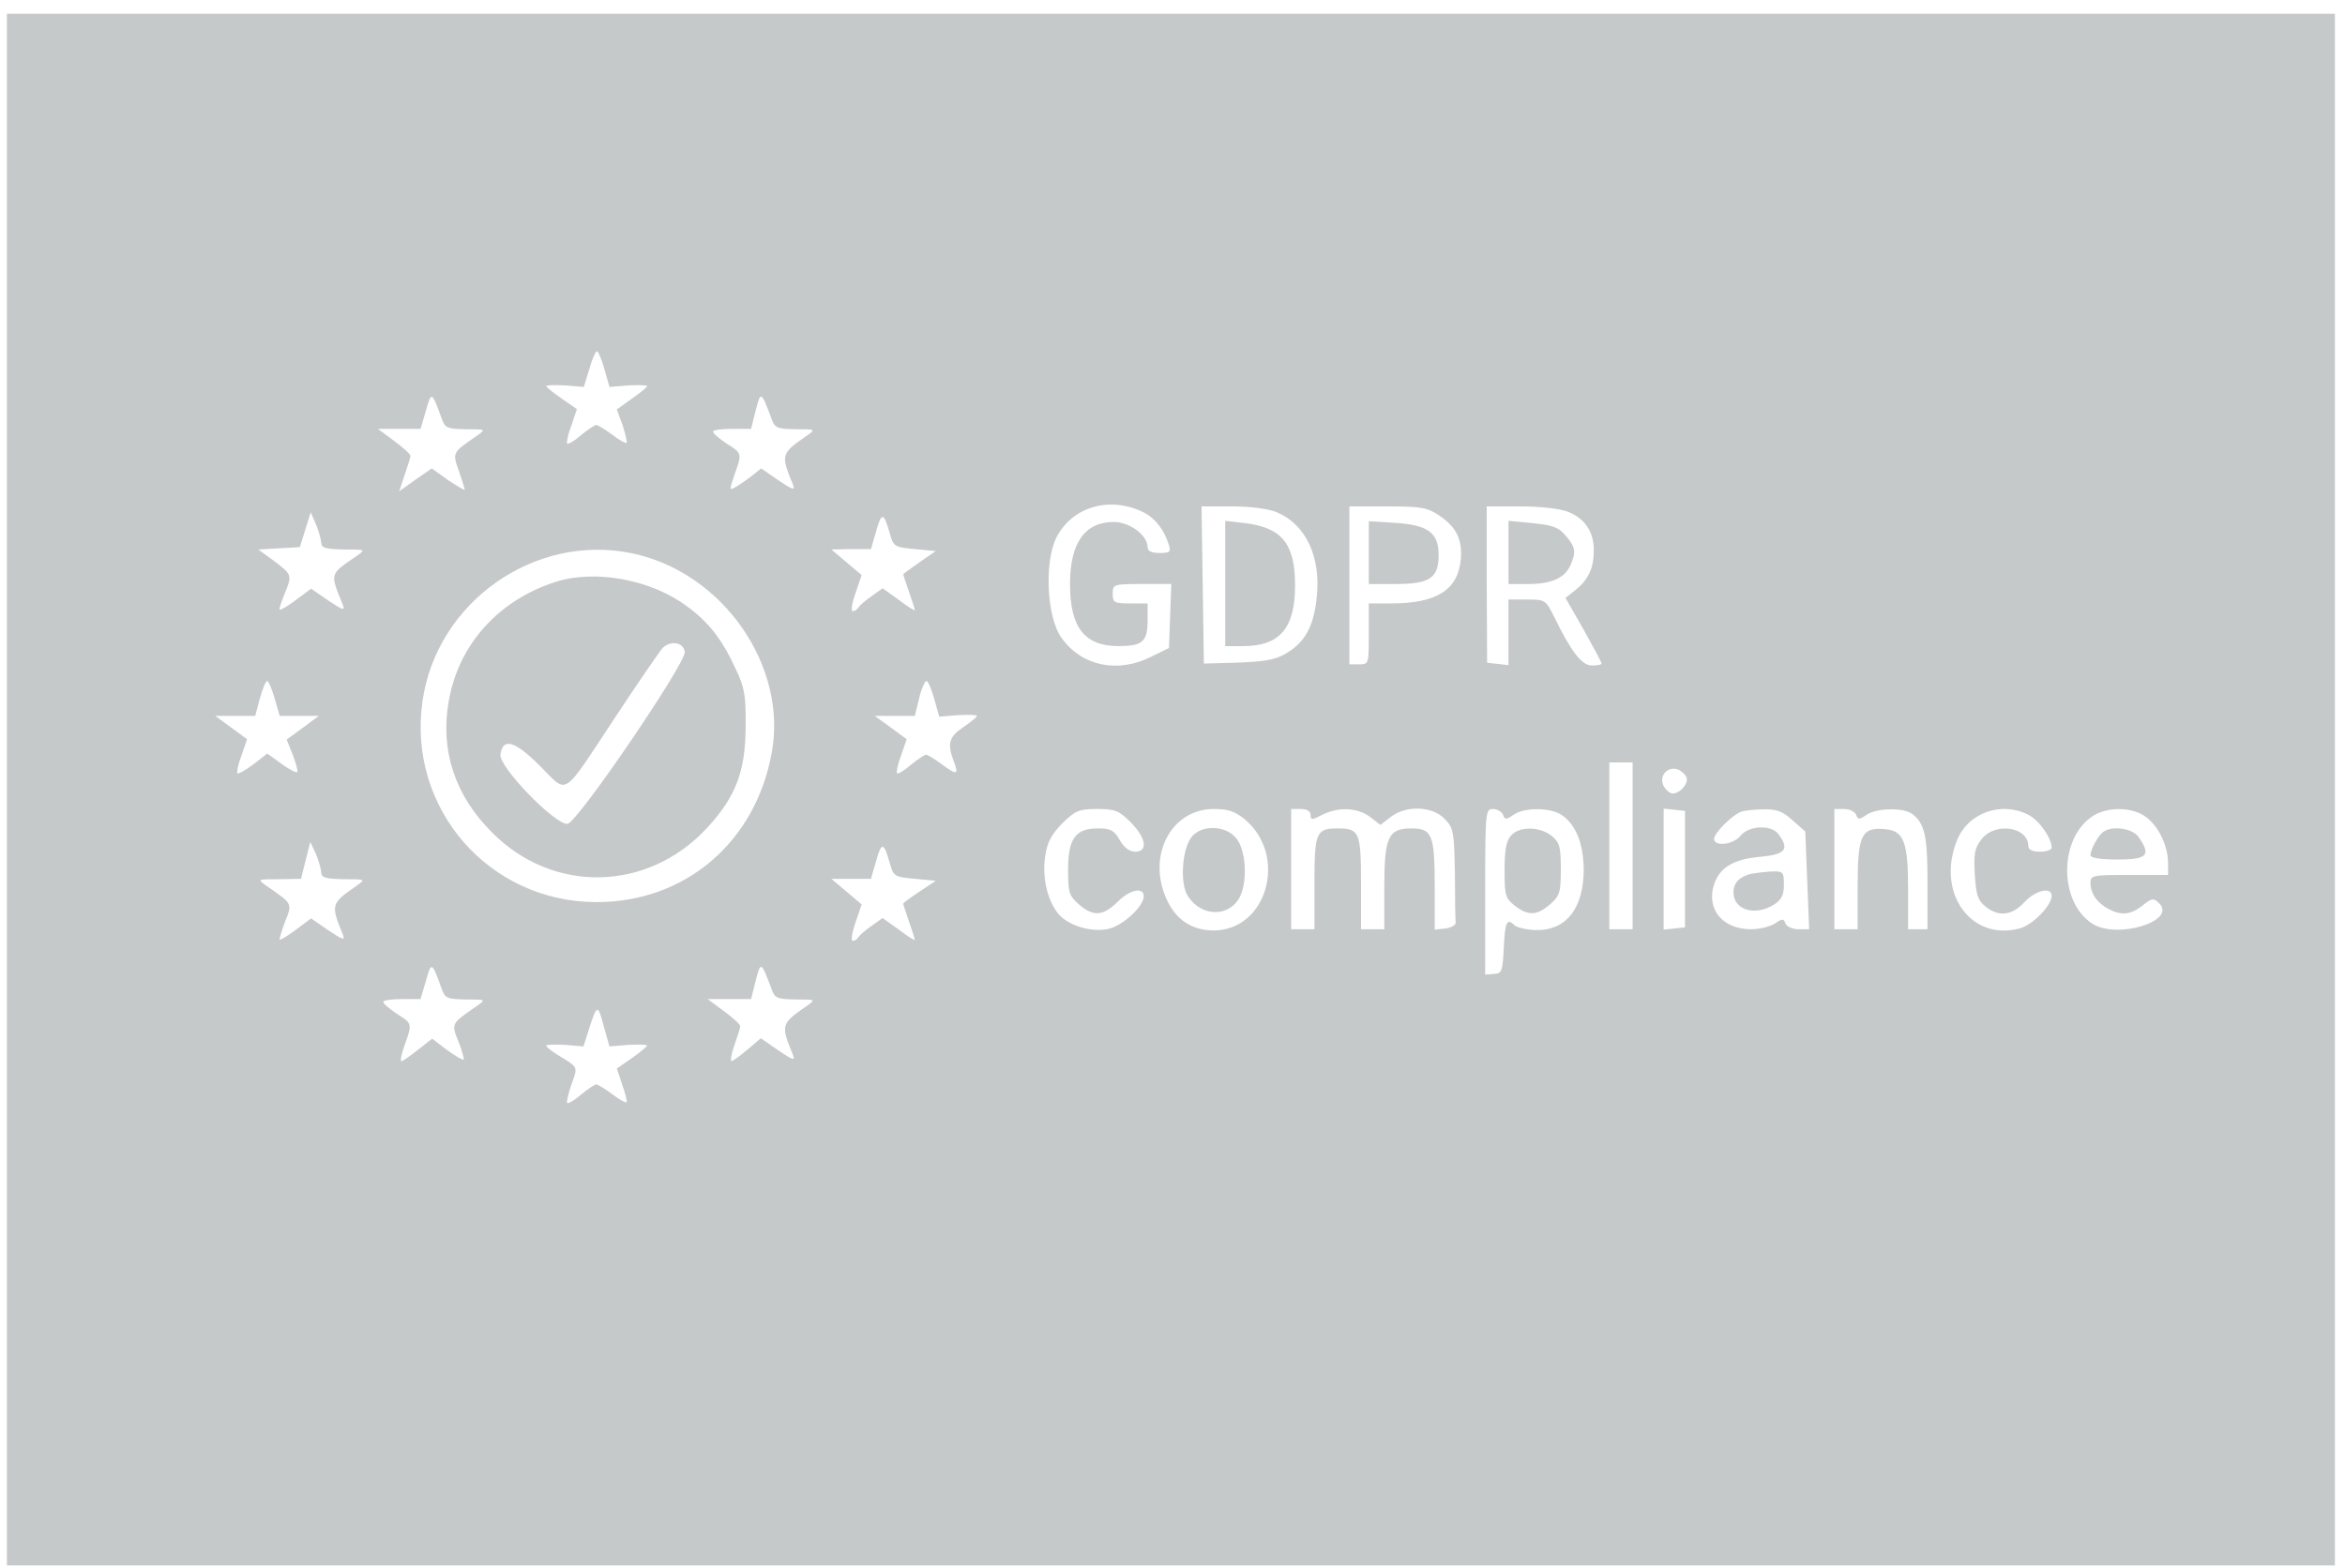
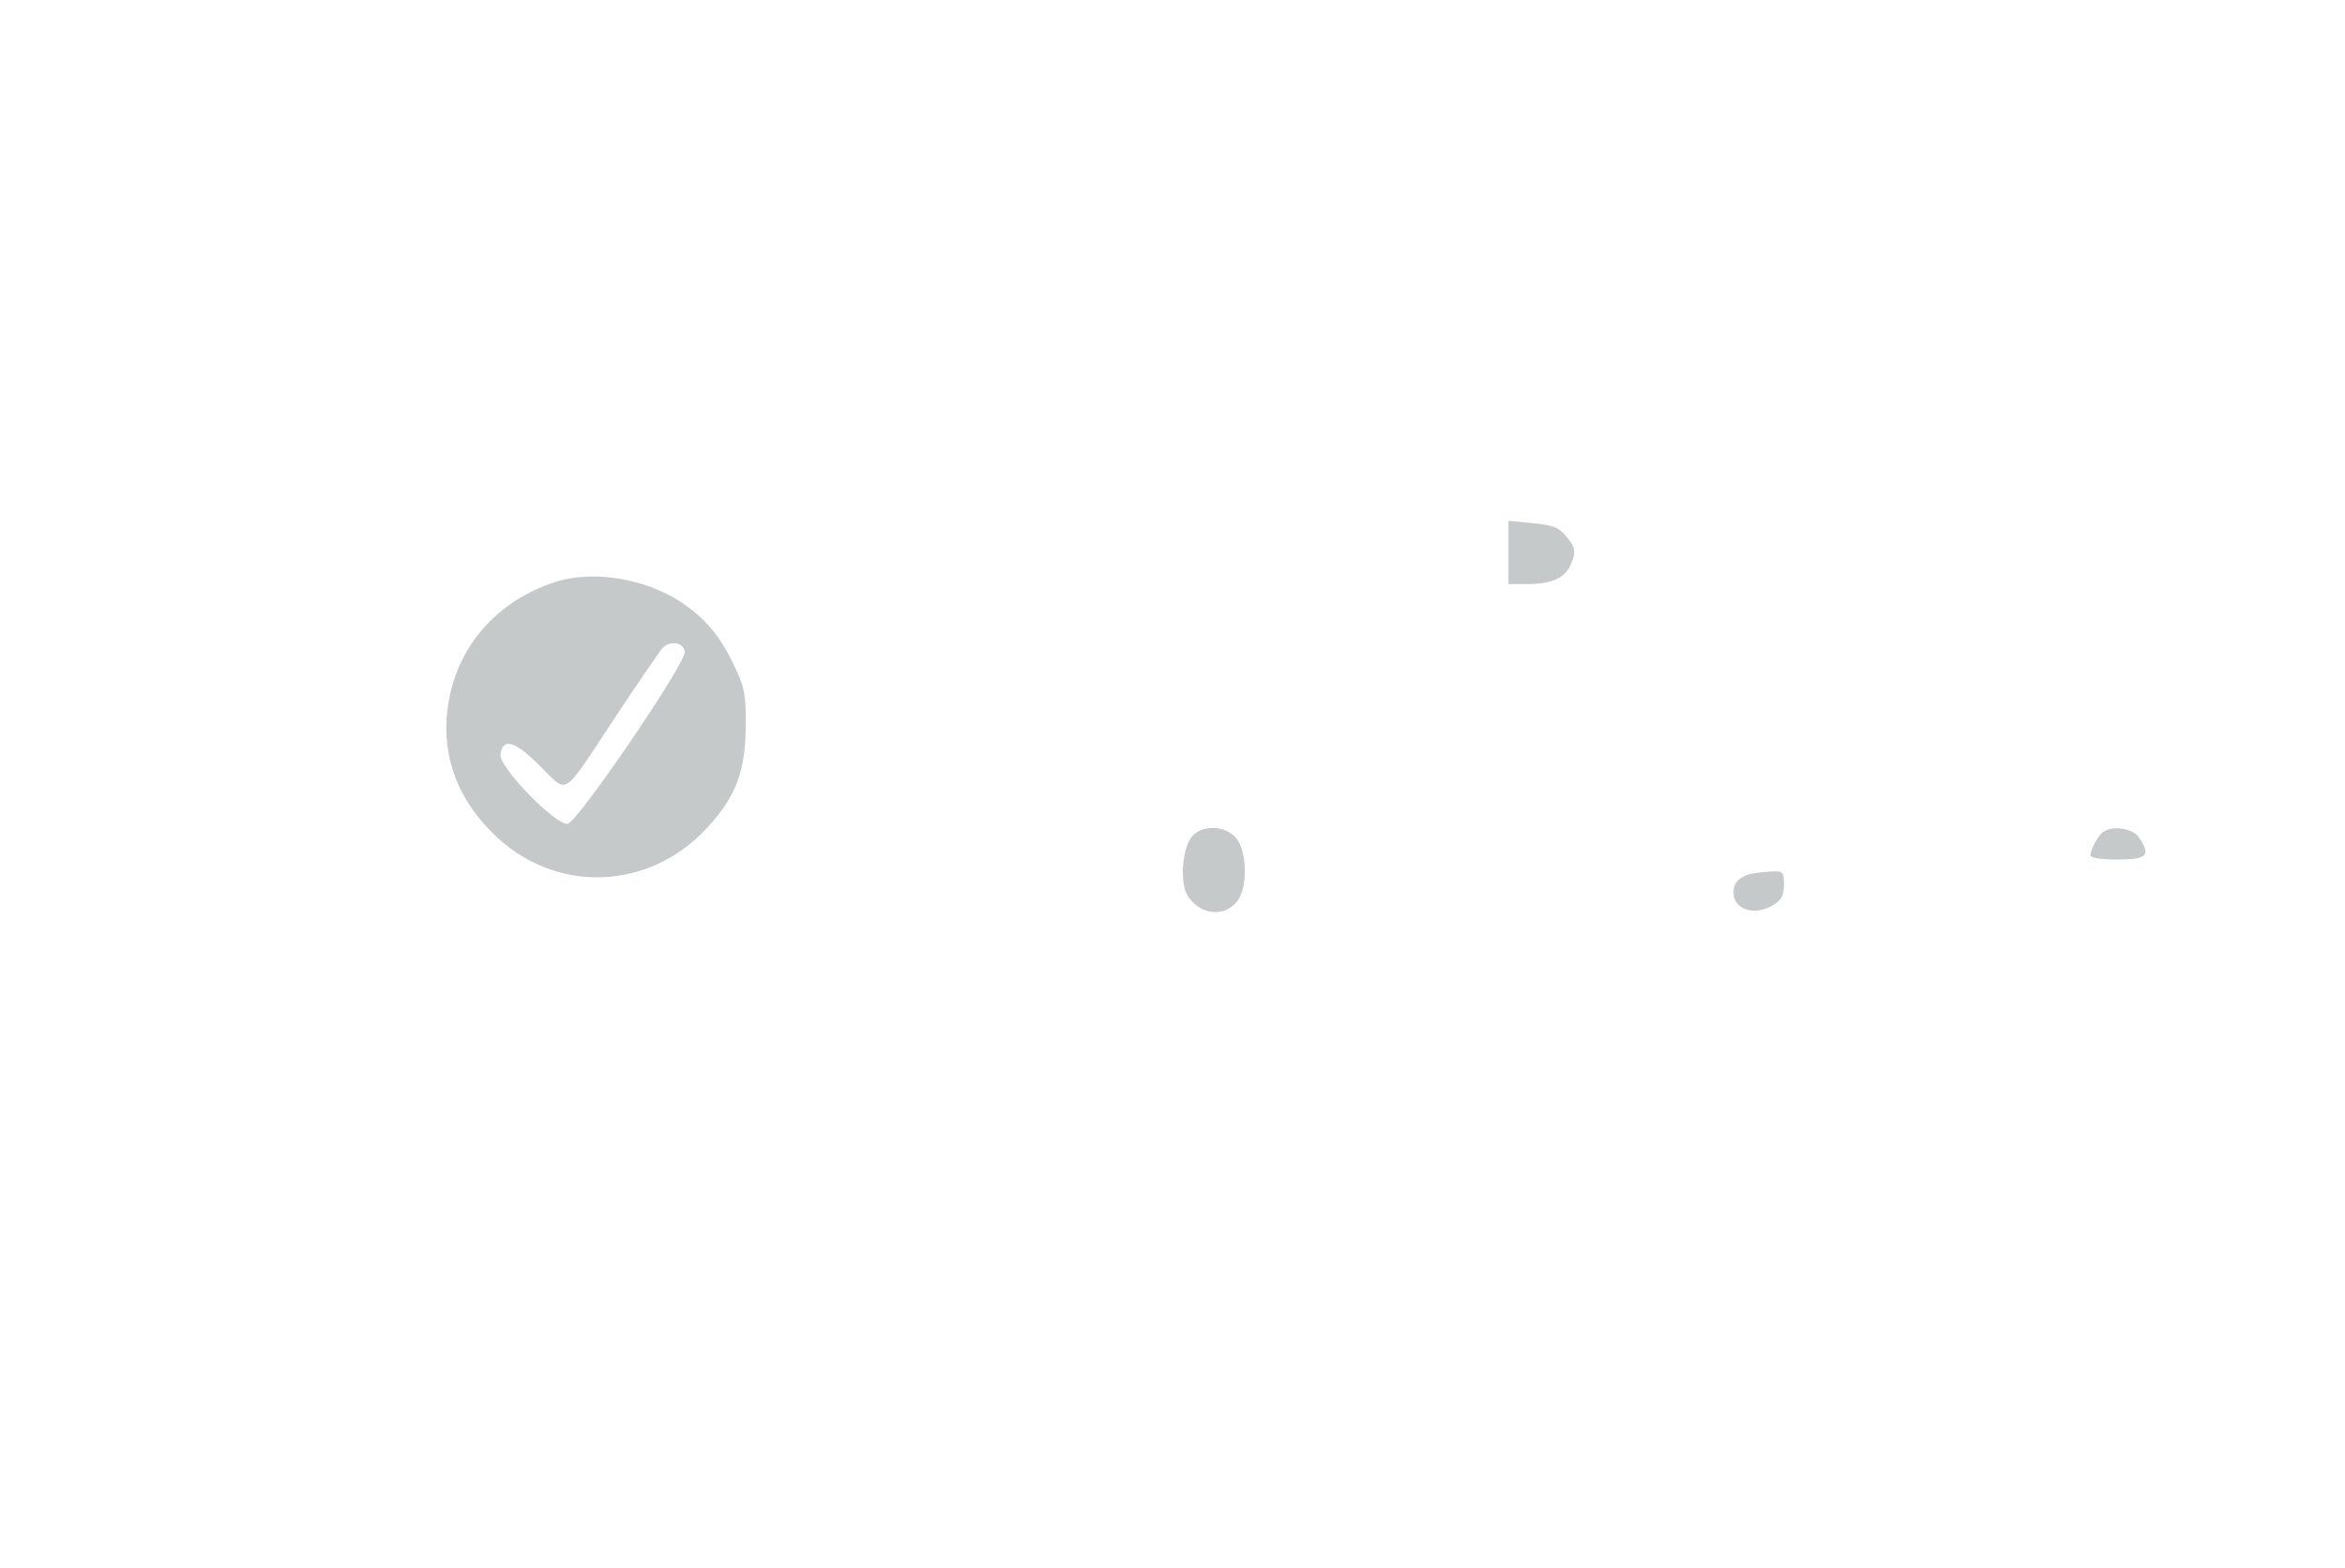
<svg xmlns="http://www.w3.org/2000/svg" width="163" height="109" viewBox="0 0 163 109" fill="none">
-   <path d="M0.48 54.897V108.836H81.389H162.297V54.897V0.958H81.389H0.48V54.897ZM42.013 25.662L42.364 26.903L43.685 26.795C44.387 26.768 44.98 26.768 44.98 26.849C44.98 26.93 44.495 27.307 43.928 27.712L42.876 28.467L43.281 29.573C43.47 30.193 43.605 30.733 43.551 30.787C43.497 30.84 43.038 30.598 42.553 30.22C42.04 29.843 41.555 29.546 41.447 29.546C41.339 29.546 40.854 29.869 40.395 30.247C39.937 30.652 39.505 30.894 39.424 30.84C39.37 30.759 39.478 30.193 39.721 29.573L40.099 28.44L39.047 27.712C38.453 27.307 37.995 26.93 37.968 26.849C37.968 26.768 38.561 26.768 39.289 26.795L40.584 26.903L40.962 25.662C41.15 24.988 41.393 24.422 41.501 24.422C41.582 24.422 41.825 24.988 42.013 25.662ZM30.686 29.06C30.929 29.762 31.064 29.816 32.358 29.843C33.788 29.843 33.788 29.843 33.14 30.301C31.414 31.488 31.441 31.461 31.9 32.755C32.116 33.403 32.304 33.969 32.304 34.05C32.304 34.104 31.792 33.807 31.145 33.376L30.012 32.566L28.879 33.349L27.747 34.158L28.124 33.025C28.34 32.405 28.529 31.811 28.529 31.703C28.529 31.569 28.016 31.11 27.396 30.652L26.263 29.816H27.747H29.23L29.607 28.548C29.985 27.2 30.012 27.2 30.686 29.06ZM53.61 29.06C53.853 29.762 53.988 29.816 55.282 29.843C56.712 29.843 56.712 29.843 56.064 30.301C54.284 31.542 54.258 31.596 55.12 33.699C55.282 34.131 55.093 34.05 54.123 33.403L52.909 32.566L52.262 33.079C51.884 33.376 51.372 33.726 51.129 33.861C50.697 34.131 50.697 34.05 51.048 33.025C51.587 31.515 51.587 31.515 50.509 30.84C49.996 30.49 49.565 30.139 49.565 30.004C49.565 29.896 50.158 29.816 50.886 29.816H52.208L52.531 28.521C52.882 27.173 52.909 27.2 53.61 29.06ZM79.528 35.641C80.283 36.019 80.93 36.855 81.227 37.825C81.416 38.365 81.335 38.446 80.607 38.446C80.04 38.446 79.77 38.311 79.77 38.041C79.77 37.205 78.503 36.288 77.424 36.288C75.401 36.288 74.377 37.745 74.377 40.603C74.377 43.624 75.374 44.918 77.748 44.918C79.42 44.918 79.77 44.622 79.77 43.111V41.952H78.557C77.451 41.952 77.343 41.898 77.343 41.278C77.343 40.63 77.397 40.603 79.366 40.603H81.416L81.335 42.815L81.254 45.053L80.04 45.647C77.721 46.833 75.213 46.321 73.81 44.379C72.758 42.977 72.57 39.093 73.433 37.367C74.538 35.209 77.181 34.454 79.528 35.641ZM88.751 35.614C90.747 36.45 91.826 38.688 91.529 41.493C91.34 43.354 90.828 44.406 89.803 45.161C88.832 45.862 88.158 45.997 85.704 46.078L83.681 46.132L83.6 40.657L83.519 35.209H85.65C86.917 35.209 88.185 35.371 88.751 35.614ZM100.025 35.83C101.238 36.639 101.67 37.529 101.535 38.931C101.319 41.035 99.836 41.952 96.707 41.952H95.143V44.082C95.143 46.159 95.143 46.186 94.469 46.186H93.795V40.711V35.209H96.465C98.784 35.209 99.215 35.29 100.025 35.83ZM109.005 35.587C110.192 36.072 110.785 36.989 110.785 38.257C110.785 39.471 110.435 40.28 109.491 41.035L108.817 41.574L110.084 43.786C110.758 44.999 111.325 46.051 111.325 46.132C111.325 46.213 111.028 46.267 110.65 46.267C109.949 46.267 109.221 45.323 108.034 42.896C107.441 41.709 107.414 41.682 106.147 41.682H104.852V43.947V46.24L104.124 46.159L103.369 46.078L103.342 40.63V35.209H105.715C107.144 35.209 108.466 35.371 109.005 35.587ZM22.326 37.691C22.326 38.095 22.595 38.176 23.89 38.203C25.427 38.203 25.427 38.203 24.78 38.661C22.892 39.956 22.919 39.821 23.836 42.06C23.998 42.491 23.809 42.41 22.838 41.763L21.625 40.927L20.573 41.709C20.006 42.141 19.494 42.437 19.44 42.383C19.386 42.356 19.548 41.871 19.764 41.331C20.33 39.983 20.303 39.956 19.062 39.012L17.957 38.203L19.386 38.122L20.842 38.041L21.22 36.828L21.598 35.614L21.948 36.423C22.137 36.855 22.299 37.448 22.326 37.691ZM61.836 37.043C62.105 38.014 62.16 38.041 63.589 38.176L65.045 38.311L63.913 39.093C63.292 39.525 62.78 39.902 62.78 39.929C62.78 39.956 62.969 40.522 63.184 41.143C63.4 41.763 63.589 42.356 63.589 42.41C63.589 42.491 63.077 42.168 62.483 41.709L61.35 40.9L60.595 41.439C60.164 41.736 59.759 42.087 59.678 42.221C59.57 42.383 59.409 42.491 59.274 42.491C59.139 42.491 59.22 41.925 59.462 41.251L59.894 39.983L58.842 39.093L57.79 38.203L59.166 38.176H60.541L60.892 36.962C61.27 35.587 61.431 35.614 61.836 37.043ZM43.955 38.473C50.239 39.794 54.77 46.294 53.637 52.362C52.504 58.565 47.623 62.718 41.474 62.718C33.977 62.718 28.313 56.192 29.365 48.775C30.336 41.871 37.159 37.043 43.955 38.473ZM19.089 48.559L19.44 49.773H20.788H22.164L21.031 50.609L19.925 51.418L20.357 52.497C20.573 53.09 20.735 53.63 20.654 53.684C20.6 53.737 20.087 53.495 19.548 53.09L18.577 52.389L17.606 53.144C17.067 53.549 16.581 53.818 16.5 53.764C16.446 53.684 16.554 53.117 16.797 52.497L17.174 51.391L16.069 50.582L14.963 49.773H16.365H17.741L18.064 48.559C18.253 47.885 18.469 47.346 18.577 47.346C18.658 47.346 18.901 47.885 19.089 48.559ZM64.937 48.586L65.288 49.827L66.609 49.719C67.311 49.692 67.904 49.692 67.904 49.773C67.904 49.854 67.472 50.205 66.96 50.555C65.962 51.229 65.827 51.688 66.286 52.901C66.663 53.872 66.528 53.926 65.477 53.144C64.964 52.767 64.479 52.47 64.371 52.47C64.263 52.47 63.778 52.794 63.319 53.171C62.861 53.576 62.429 53.818 62.348 53.764C62.294 53.684 62.402 53.117 62.645 52.497L63.023 51.391L61.917 50.582L60.811 49.773H62.187H63.589L63.886 48.559C64.047 47.885 64.29 47.346 64.398 47.346C64.506 47.346 64.749 47.912 64.937 48.586ZM113.482 58.808V64.606H112.673H111.864V58.808V53.009H112.673H113.482V58.808ZM117.258 54.169C117.258 54.627 116.719 55.167 116.26 55.167C116.071 55.167 115.802 54.924 115.64 54.654C115.262 53.899 115.99 53.171 116.746 53.549C117.015 53.711 117.258 53.98 117.258 54.169ZM78.584 57.163C79.663 58.241 79.824 59.212 78.907 59.212C78.503 59.212 78.125 58.916 77.829 58.403C77.451 57.729 77.208 57.594 76.318 57.594C74.754 57.594 74.242 58.295 74.242 60.48C74.242 62.071 74.323 62.287 74.997 62.88C75.995 63.743 76.669 63.689 77.667 62.718C78.503 61.855 79.501 61.639 79.501 62.314C79.501 63.015 78.044 64.363 77.047 64.579C75.833 64.849 74.188 64.336 73.514 63.473C72.785 62.529 72.435 60.965 72.651 59.536C72.785 58.565 73.082 58.026 73.837 57.243C74.754 56.353 74.997 56.246 76.264 56.246C77.505 56.246 77.775 56.353 78.584 57.163ZM86.54 56.974C89.533 59.509 88.077 64.687 84.355 64.687C82.899 64.687 81.793 63.986 81.146 62.637C79.663 59.59 81.362 56.246 84.355 56.246C85.38 56.246 85.839 56.407 86.54 56.974ZM91.098 56.65C91.098 57.028 91.179 57.028 91.907 56.65C93.013 56.084 94.388 56.138 95.251 56.812L95.952 57.351L96.653 56.812C97.705 55.976 99.539 56.03 100.402 56.92C101.022 57.54 101.076 57.756 101.13 60.696C101.13 62.395 101.157 63.959 101.184 64.121C101.211 64.309 100.888 64.498 100.483 64.552L99.728 64.633V61.639C99.728 58.026 99.539 57.594 98.11 57.594C96.492 57.594 96.222 58.187 96.222 61.693V64.606H95.413H94.604V61.424C94.604 57.864 94.496 57.594 92.986 57.594C91.475 57.594 91.367 57.864 91.367 61.424V64.606H90.558H89.749V60.426V56.246H90.423C90.855 56.246 91.098 56.407 91.098 56.65ZM104.474 56.65C104.609 57.001 104.69 57.001 105.203 56.65C105.958 56.111 107.819 56.138 108.574 56.677C109.545 57.351 110.057 58.646 110.084 60.426C110.084 63.177 108.844 64.741 106.686 64.66C106.066 64.633 105.418 64.471 105.284 64.336C104.744 63.797 104.609 64.094 104.528 65.874C104.448 67.519 104.394 67.681 103.854 67.708L103.234 67.761V61.99C103.234 56.407 103.261 56.246 103.773 56.246C104.07 56.246 104.394 56.434 104.474 56.65ZM117.123 60.426V64.471L116.395 64.552L115.64 64.633V60.426V56.219L116.395 56.3L117.123 56.38V60.426ZM124.594 57.028L125.484 57.81L125.618 61.208L125.753 64.606H124.998C124.594 64.606 124.189 64.417 124.108 64.202C123.973 63.851 123.892 63.851 123.38 64.202C123.056 64.417 122.301 64.606 121.708 64.606C119.739 64.606 118.579 63.204 119.146 61.478C119.55 60.291 120.521 59.725 122.409 59.563C124.108 59.401 124.405 59.05 123.623 57.999C123.137 57.324 121.573 57.378 120.98 58.106C120.494 58.727 119.146 58.889 119.146 58.322C119.146 57.918 120.413 56.65 121.034 56.434C121.249 56.353 121.951 56.273 122.571 56.273C123.488 56.246 123.919 56.407 124.594 57.028ZM129.017 56.65C129.151 57.001 129.232 57.001 129.745 56.65C130.446 56.165 132.334 56.138 132.927 56.596C133.79 57.27 133.979 58.106 133.979 61.343V64.606H133.305H132.631V61.828C132.631 58.538 132.334 57.756 131.039 57.648C129.394 57.486 129.125 58.053 129.125 61.559V64.606H128.315H127.506V60.426V56.246H128.181C128.558 56.246 128.936 56.434 129.017 56.65ZM140.991 56.65C141.746 57.028 142.609 58.268 142.609 58.943C142.609 59.077 142.259 59.212 141.8 59.212C141.288 59.212 140.991 59.077 140.991 58.835C140.991 57.486 138.699 57.136 137.755 58.322C137.242 58.969 137.188 59.347 137.269 60.803C137.35 62.206 137.485 62.61 137.997 63.015C138.914 63.77 139.858 63.662 140.721 62.718C141.503 61.882 142.609 61.639 142.609 62.287C142.609 62.961 141.261 64.336 140.371 64.552C136.973 65.442 134.572 62.044 136.029 58.43C136.784 56.515 139.103 55.679 140.991 56.65ZM149.217 56.839C150.08 57.513 150.7 58.835 150.7 60.021V60.83H148.003C145.387 60.83 145.306 60.857 145.306 61.424C145.333 62.152 145.765 62.772 146.574 63.204C147.437 63.662 148.111 63.608 148.92 62.961C149.594 62.422 149.702 62.422 150.08 62.799C151.347 64.04 147.113 65.334 145.414 64.202C143.068 62.664 143.122 58.187 145.522 56.704C146.574 56.057 148.3 56.111 149.217 56.839ZM22.326 60.615C22.326 61.019 22.595 61.1 23.89 61.127C25.427 61.127 25.427 61.127 24.78 61.586C23 62.826 22.973 62.88 23.836 64.984C23.998 65.415 23.809 65.334 22.838 64.687L21.625 63.851L20.573 64.633C20.006 65.065 19.494 65.361 19.44 65.334C19.413 65.28 19.575 64.714 19.817 64.067C20.33 62.799 20.357 62.853 18.523 61.586C17.876 61.127 17.876 61.127 19.386 61.127L20.923 61.1L21.247 59.806L21.57 58.538L21.948 59.347C22.137 59.779 22.299 60.372 22.326 60.615ZM61.836 59.967C62.105 60.938 62.16 60.965 63.589 61.1L65.045 61.235L63.913 61.99C63.292 62.395 62.78 62.772 62.78 62.826C62.78 62.88 62.969 63.446 63.184 64.067C63.4 64.687 63.589 65.28 63.589 65.334C63.589 65.415 63.077 65.092 62.483 64.633L61.35 63.824L60.595 64.363C60.164 64.66 59.759 65.011 59.678 65.145C59.57 65.307 59.409 65.415 59.274 65.415C59.139 65.415 59.22 64.849 59.462 64.148L59.894 62.88L58.842 61.99L57.79 61.1H59.166H60.541L60.892 59.886C61.27 58.511 61.431 58.538 61.836 59.967ZM30.686 68.706C30.929 69.407 31.064 69.461 32.358 69.488C33.788 69.488 33.788 69.488 33.14 69.946C31.334 71.187 31.36 71.16 31.873 72.427C32.116 73.047 32.277 73.614 32.224 73.668C32.169 73.722 31.657 73.425 31.064 72.994L30.039 72.212L29.041 72.994C28.502 73.425 27.989 73.776 27.908 73.776C27.8 73.776 27.908 73.263 28.124 72.67C28.663 71.16 28.663 71.16 27.585 70.485C27.072 70.135 26.641 69.784 26.641 69.649C26.641 69.541 27.234 69.461 27.935 69.461H29.23L29.607 68.193C29.985 66.845 30.012 66.845 30.686 68.706ZM53.61 68.706C53.853 69.407 53.988 69.461 55.282 69.488C56.712 69.488 56.712 69.488 56.064 69.946C54.284 71.187 54.258 71.241 55.12 73.344C55.282 73.776 55.093 73.695 54.096 73.021L52.882 72.184L51.965 72.967C51.453 73.398 50.967 73.749 50.859 73.776C50.751 73.776 50.832 73.263 51.048 72.67C51.264 72.05 51.453 71.456 51.453 71.349C51.453 71.214 50.94 70.755 50.32 70.297L49.187 69.461H50.697H52.208L52.531 68.166C52.882 66.818 52.909 66.845 53.61 68.706ZM43.685 72.643C44.387 72.616 44.98 72.616 44.98 72.697C44.953 72.778 44.495 73.155 43.928 73.56L42.876 74.288L43.254 75.421C43.47 76.041 43.605 76.581 43.551 76.635C43.497 76.688 43.038 76.446 42.553 76.068C42.04 75.691 41.555 75.394 41.447 75.394C41.339 75.394 40.854 75.718 40.395 76.095C39.937 76.5 39.505 76.742 39.424 76.688C39.37 76.608 39.505 76.041 39.721 75.394C40.179 74.126 40.233 74.234 38.723 73.317C38.292 73.047 37.968 72.778 37.968 72.697C37.968 72.616 38.561 72.616 39.263 72.643L40.557 72.751L40.935 71.564C41.501 69.811 41.555 69.784 41.959 71.322L42.364 72.751L43.685 72.643Z" fill="#C6C9CA" />
-   <path d="M85.166 40.58V44.922H86.38C88.969 44.922 90.02 43.681 90.02 40.688C90.02 37.802 89.103 36.696 86.568 36.373L85.166 36.211V40.58Z" fill="#C6C9CA" />
-   <path d="M95.144 38.421V40.605H96.978C99.379 40.605 99.999 40.201 99.999 38.583C99.999 37.019 99.244 36.479 96.871 36.344L95.144 36.236V38.421Z" fill="#C6C9CA" />
  <path d="M104.854 38.421V40.605H106.202C107.82 40.605 108.737 40.201 109.142 39.338C109.573 38.394 109.519 38.016 108.818 37.234C108.333 36.641 107.901 36.506 106.526 36.371L104.854 36.209V38.421Z" fill="#C6C9CA" />
  <path d="M38.643 40.447C34.678 41.714 31.901 44.762 31.199 48.699C30.579 52.151 31.604 55.28 34.193 57.869C38.427 62.157 45.035 62.022 49.161 57.545C51.157 55.388 51.831 53.581 51.831 50.452C51.858 48.376 51.75 47.782 51.13 46.488C50.186 44.438 49.242 43.224 47.705 42.119C45.224 40.285 41.367 39.584 38.643 40.447ZM47.597 45.328C47.678 46.11 40.153 57.168 39.452 57.275C38.616 57.383 34.651 53.311 34.786 52.448C34.948 51.261 35.784 51.504 37.537 53.257C39.533 55.226 38.967 55.603 42.823 49.778C44.334 47.486 45.79 45.382 46.006 45.112C46.545 44.492 47.516 44.627 47.597 45.328Z" fill="#C6C9CA" />
  <path d="M82.871 58.135C82.17 58.917 81.981 61.425 82.575 62.315C83.546 63.798 85.514 63.771 86.216 62.288C86.728 61.155 86.593 59.106 85.946 58.297C85.245 57.407 83.626 57.299 82.871 58.135Z" fill="#C6C9CA" />
-   <path d="M105.041 58.08C104.69 58.458 104.582 59.105 104.582 60.507C104.582 62.233 104.636 62.449 105.283 62.962C106.227 63.69 106.82 63.663 107.737 62.881C108.412 62.287 108.493 62.072 108.493 60.426C108.493 58.862 108.412 58.566 107.845 58.107C107.036 57.46 105.607 57.433 105.041 58.08Z" fill="#C6C9CA" />
  <path d="M121.708 60.75C120.899 60.966 120.494 61.37 120.494 62.045C120.494 63.285 122.031 63.717 123.326 62.881C123.838 62.557 124 62.207 124 61.505C124 60.615 123.946 60.561 123.137 60.588C122.652 60.615 122.004 60.696 121.708 60.75Z" fill="#C6C9CA" />
  <path d="M146.224 57.816C145.873 58.032 145.307 59.057 145.307 59.461C145.307 59.65 146.035 59.758 147.194 59.758C149.271 59.758 149.541 59.461 148.651 58.194C148.246 57.6 146.871 57.385 146.224 57.816Z" fill="#C6C9CA" />
</svg>